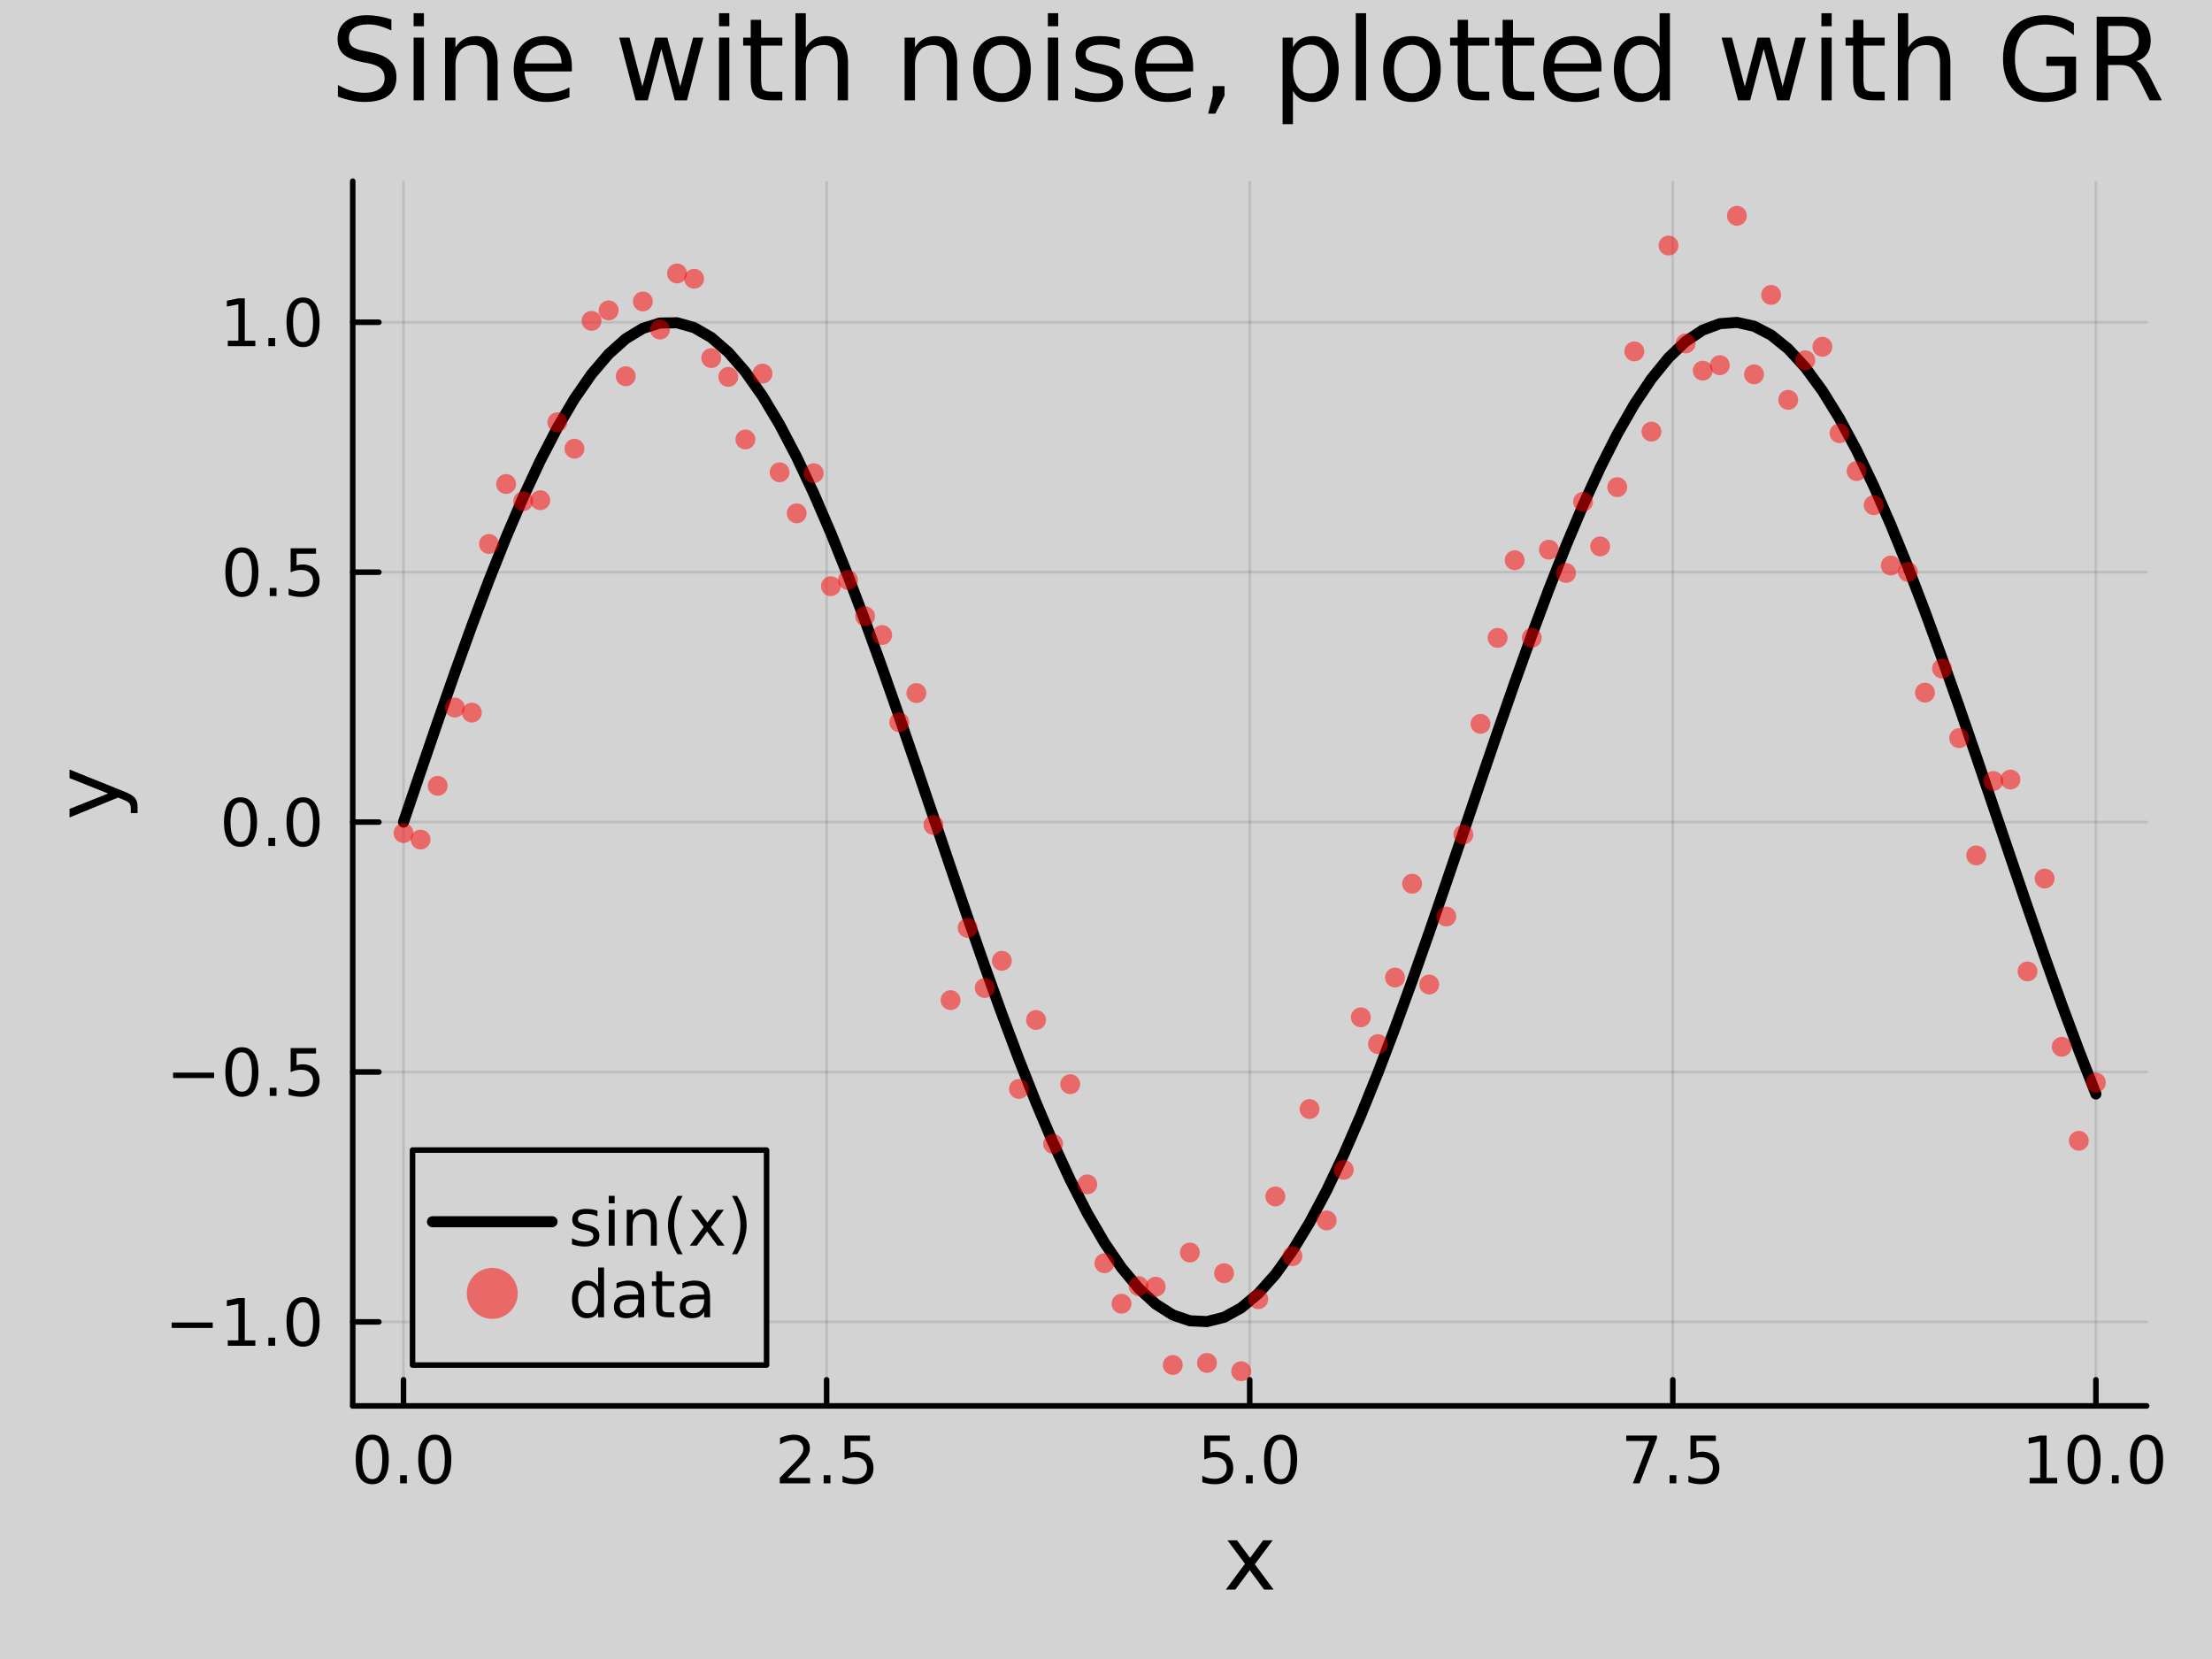
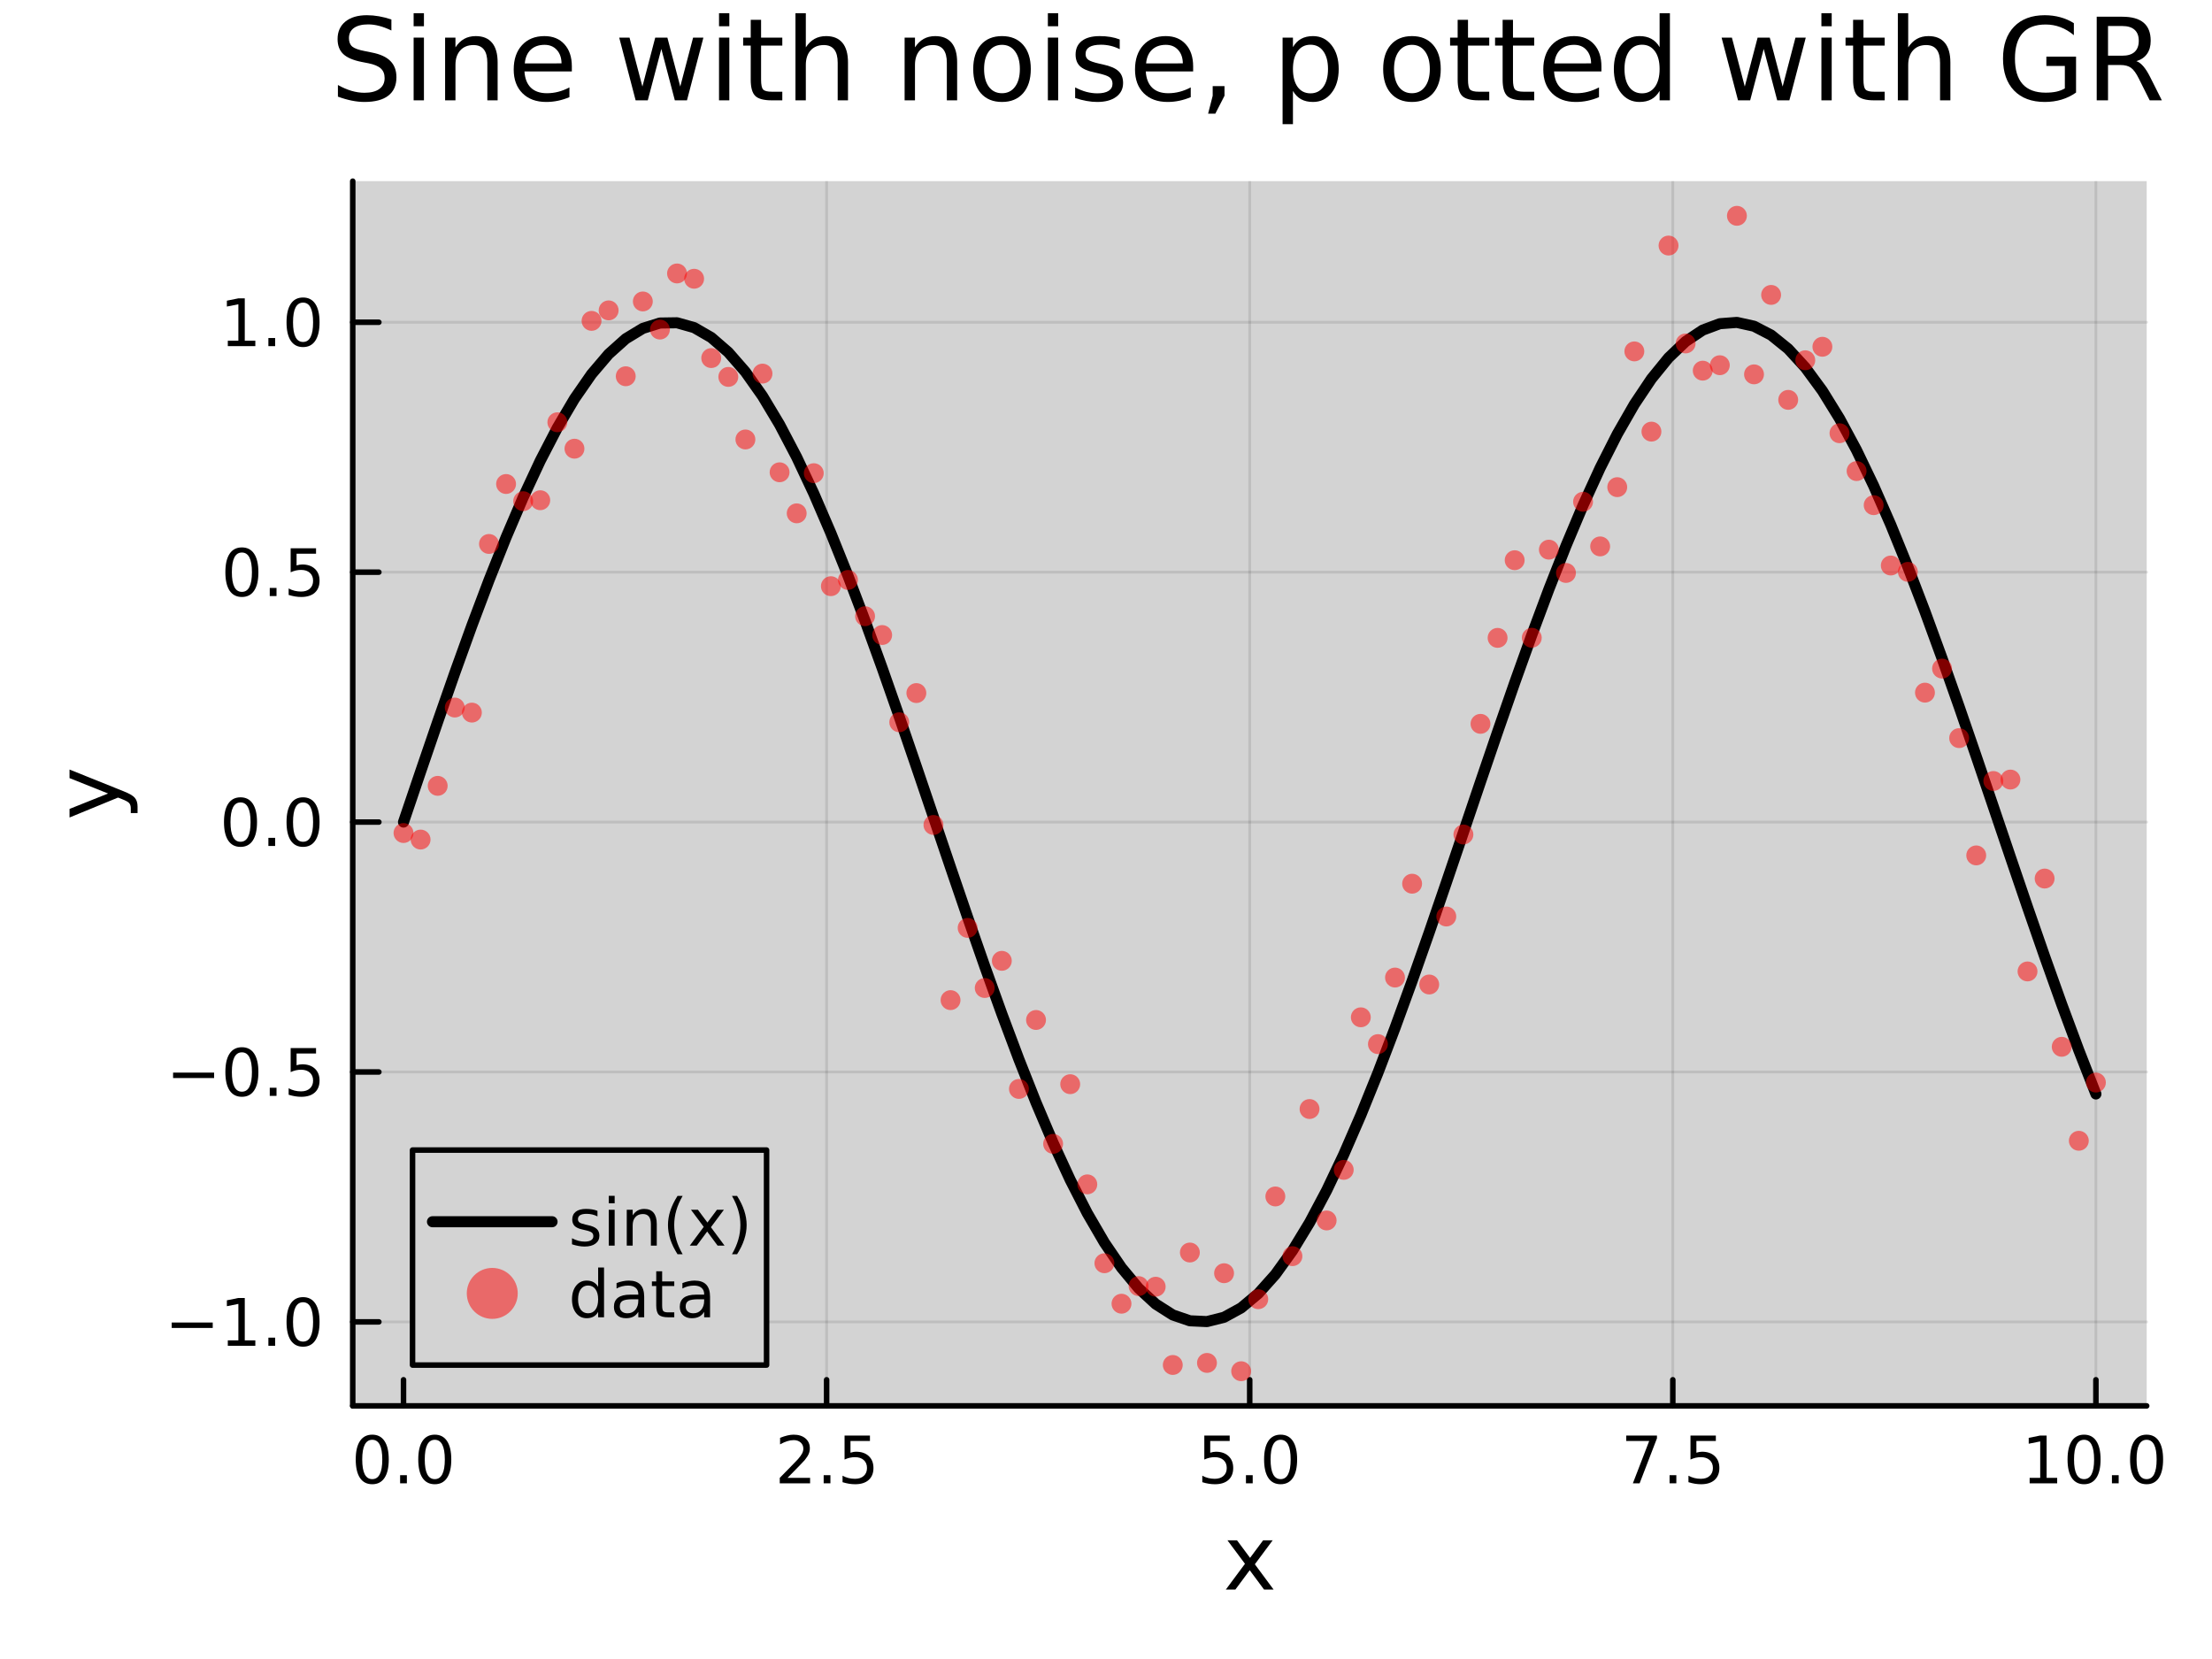
<svg xmlns="http://www.w3.org/2000/svg" width="400" height="300" viewBox="0 0 1600 1200">
  <defs>
    <clipPath id="clip910">
      <rect x="0" y="0" width="1600" height="1200" />
    </clipPath>
  </defs>
-   <path clip-path="url(#clip910)" d="M0 1200 L1600 1200 L1600 0 L0 0  Z" fill="#d3d3d3" fill-rule="evenodd" fill-opacity="1" />
  <defs>
    <clipPath id="clip911">
      <rect x="320" y="0" width="1121" height="1121" />
    </clipPath>
  </defs>
  <path clip-path="url(#clip910)" d="M255.144 1016.92 L1552.76 1016.92 L1552.76 131.032 L255.144 131.032  Z" fill="#d3d3d3" fill-rule="evenodd" fill-opacity="1" />
  <defs>
    <clipPath id="clip912">
      <rect x="255" y="131" width="1299" height="887" />
    </clipPath>
  </defs>
-   <polyline clip-path="url(#clip912)" style="stroke:#000000; stroke-linecap:round; stroke-linejoin:round; stroke-width:2; stroke-opacity:0.1; fill:none" points="291.869,1016.92 291.869,131.032 " />
  <polyline clip-path="url(#clip912)" style="stroke:#000000; stroke-linecap:round; stroke-linejoin:round; stroke-width:2; stroke-opacity:0.1; fill:none" points="597.909,1016.92 597.909,131.032 " />
  <polyline clip-path="url(#clip912)" style="stroke:#000000; stroke-linecap:round; stroke-linejoin:round; stroke-width:2; stroke-opacity:0.1; fill:none" points="903.95,1016.92 903.95,131.032 " />
  <polyline clip-path="url(#clip912)" style="stroke:#000000; stroke-linecap:round; stroke-linejoin:round; stroke-width:2; stroke-opacity:0.1; fill:none" points="1209.99,1016.92 1209.99,131.032 " />
  <polyline clip-path="url(#clip912)" style="stroke:#000000; stroke-linecap:round; stroke-linejoin:round; stroke-width:2; stroke-opacity:0.1; fill:none" points="1516.03,1016.92 1516.03,131.032 " />
  <polyline clip-path="url(#clip912)" style="stroke:#000000; stroke-linecap:round; stroke-linejoin:round; stroke-width:2; stroke-opacity:0.1; fill:none" points="255.144,956.158 1552.76,956.158 " />
  <polyline clip-path="url(#clip912)" style="stroke:#000000; stroke-linecap:round; stroke-linejoin:round; stroke-width:2; stroke-opacity:0.1; fill:none" points="255.144,775.393 1552.76,775.393 " />
  <polyline clip-path="url(#clip912)" style="stroke:#000000; stroke-linecap:round; stroke-linejoin:round; stroke-width:2; stroke-opacity:0.1; fill:none" points="255.144,594.627 1552.76,594.627 " />
  <polyline clip-path="url(#clip912)" style="stroke:#000000; stroke-linecap:round; stroke-linejoin:round; stroke-width:2; stroke-opacity:0.1; fill:none" points="255.144,413.862 1552.76,413.862 " />
  <polyline clip-path="url(#clip912)" style="stroke:#000000; stroke-linecap:round; stroke-linejoin:round; stroke-width:2; stroke-opacity:0.1; fill:none" points="255.144,233.097 1552.76,233.097 " />
  <polyline clip-path="url(#clip910)" style="stroke:#000000; stroke-linecap:round; stroke-linejoin:round; stroke-width:4; stroke-opacity:1; fill:none" points="255.144,1016.92 1552.76,1016.92 " />
  <polyline clip-path="url(#clip910)" style="stroke:#000000; stroke-linecap:round; stroke-linejoin:round; stroke-width:4; stroke-opacity:1; fill:none" points="291.869,1016.92 291.869,998.022 " />
  <polyline clip-path="url(#clip910)" style="stroke:#000000; stroke-linecap:round; stroke-linejoin:round; stroke-width:4; stroke-opacity:1; fill:none" points="597.909,1016.92 597.909,998.022 " />
  <polyline clip-path="url(#clip910)" style="stroke:#000000; stroke-linecap:round; stroke-linejoin:round; stroke-width:4; stroke-opacity:1; fill:none" points="903.95,1016.92 903.95,998.022 " />
  <polyline clip-path="url(#clip910)" style="stroke:#000000; stroke-linecap:round; stroke-linejoin:round; stroke-width:4; stroke-opacity:1; fill:none" points="1209.99,1016.92 1209.99,998.022 " />
  <polyline clip-path="url(#clip910)" style="stroke:#000000; stroke-linecap:round; stroke-linejoin:round; stroke-width:4; stroke-opacity:1; fill:none" points="1516.03,1016.92 1516.03,998.022 " />
  <path clip-path="url(#clip910)" d="M269.253 1041.44 Q265.642 1041.44 263.813 1045 Q262.008 1048.54 262.008 1055.67 Q262.008 1062.78 263.813 1066.35 Q265.642 1069.89 269.253 1069.89 Q272.888 1069.89 274.693 1066.35 Q276.522 1062.78 276.522 1055.67 Q276.522 1048.54 274.693 1045 Q272.888 1041.44 269.253 1041.44 M269.253 1037.73 Q275.063 1037.73 278.119 1042.34 Q281.198 1046.92 281.198 1055.67 Q281.198 1064.4 278.119 1069.01 Q275.063 1073.59 269.253 1073.59 Q263.443 1073.59 260.364 1069.01 Q257.309 1064.4 257.309 1055.67 Q257.309 1046.92 260.364 1042.34 Q263.443 1037.73 269.253 1037.73 Z" fill="#000000" fill-rule="nonzero" fill-opacity="1" />
  <path clip-path="url(#clip910)" d="M289.415 1067.04 L294.299 1067.04 L294.299 1072.92 L289.415 1072.92 L289.415 1067.04 Z" fill="#000000" fill-rule="nonzero" fill-opacity="1" />
  <path clip-path="url(#clip910)" d="M314.485 1041.44 Q310.873 1041.44 309.045 1045 Q307.239 1048.54 307.239 1055.67 Q307.239 1062.78 309.045 1066.35 Q310.873 1069.89 314.485 1069.89 Q318.119 1069.89 319.924 1066.35 Q321.753 1062.78 321.753 1055.67 Q321.753 1048.54 319.924 1045 Q318.119 1041.44 314.485 1041.44 M314.485 1037.73 Q320.295 1037.73 323.35 1042.34 Q326.429 1046.92 326.429 1055.67 Q326.429 1064.4 323.35 1069.01 Q320.295 1073.59 314.485 1073.59 Q308.674 1073.59 305.596 1069.01 Q302.54 1064.4 302.54 1055.67 Q302.54 1046.92 305.596 1042.34 Q308.674 1037.73 314.485 1037.73 Z" fill="#000000" fill-rule="nonzero" fill-opacity="1" />
  <path clip-path="url(#clip910)" d="M569.646 1068.98 L585.965 1068.98 L585.965 1072.92 L564.021 1072.92 L564.021 1068.98 Q566.683 1066.23 571.266 1061.6 Q575.873 1056.95 577.053 1055.61 Q579.298 1053.08 580.178 1051.35 Q581.081 1049.59 581.081 1047.9 Q581.081 1045.14 579.136 1043.41 Q577.215 1041.67 574.113 1041.67 Q571.914 1041.67 569.461 1042.43 Q567.03 1043.2 564.252 1044.75 L564.252 1040.03 Q567.076 1038.89 569.53 1038.31 Q571.984 1037.73 574.021 1037.73 Q579.391 1037.73 582.585 1040.42 Q585.78 1043.11 585.78 1047.6 Q585.78 1049.73 584.97 1051.65 Q584.183 1053.54 582.076 1056.14 Q581.497 1056.81 578.396 1060.03 Q575.294 1063.22 569.646 1068.98 Z" fill="#000000" fill-rule="nonzero" fill-opacity="1" />
  <path clip-path="url(#clip910)" d="M595.78 1067.04 L600.664 1067.04 L600.664 1072.92 L595.78 1072.92 L595.78 1067.04 Z" fill="#000000" fill-rule="nonzero" fill-opacity="1" />
  <path clip-path="url(#clip910)" d="M610.895 1038.36 L629.252 1038.36 L629.252 1042.3 L615.178 1042.3 L615.178 1050.77 Q616.196 1050.42 617.215 1050.26 Q618.233 1050.07 619.252 1050.07 Q625.039 1050.07 628.419 1053.24 Q631.798 1056.42 631.798 1061.83 Q631.798 1067.41 628.326 1070.51 Q624.854 1073.59 618.534 1073.59 Q616.358 1073.59 614.09 1073.22 Q611.845 1072.85 609.437 1072.11 L609.437 1067.41 Q611.52 1068.54 613.743 1069.1 Q615.965 1069.66 618.442 1069.66 Q622.446 1069.66 624.784 1067.55 Q627.122 1065.44 627.122 1061.83 Q627.122 1058.22 624.784 1056.11 Q622.446 1054.01 618.442 1054.01 Q616.567 1054.01 614.692 1054.42 Q612.84 1054.84 610.895 1055.72 L610.895 1038.36 Z" fill="#000000" fill-rule="nonzero" fill-opacity="1" />
  <path clip-path="url(#clip910)" d="M871.114 1038.36 L889.471 1038.36 L889.471 1042.3 L875.397 1042.3 L875.397 1050.77 Q876.415 1050.42 877.434 1050.26 Q878.452 1050.07 879.471 1050.07 Q885.258 1050.07 888.638 1053.24 Q892.017 1056.42 892.017 1061.83 Q892.017 1067.41 888.545 1070.51 Q885.073 1073.59 878.753 1073.59 Q876.577 1073.59 874.309 1073.22 Q872.064 1072.85 869.656 1072.11 L869.656 1067.41 Q871.739 1068.54 873.962 1069.1 Q876.184 1069.66 878.661 1069.66 Q882.665 1069.66 885.003 1067.55 Q887.341 1065.44 887.341 1061.83 Q887.341 1058.22 885.003 1056.11 Q882.665 1054.01 878.661 1054.01 Q876.786 1054.01 874.911 1054.42 Q873.059 1054.84 871.114 1055.72 L871.114 1038.36 Z" fill="#000000" fill-rule="nonzero" fill-opacity="1" />
  <path clip-path="url(#clip910)" d="M901.23 1067.04 L906.114 1067.04 L906.114 1072.92 L901.23 1072.92 L901.23 1067.04 Z" fill="#000000" fill-rule="nonzero" fill-opacity="1" />
  <path clip-path="url(#clip910)" d="M926.299 1041.44 Q922.688 1041.44 920.86 1045 Q919.054 1048.54 919.054 1055.67 Q919.054 1062.78 920.86 1066.35 Q922.688 1069.89 926.299 1069.89 Q929.934 1069.89 931.739 1066.35 Q933.568 1062.78 933.568 1055.67 Q933.568 1048.54 931.739 1045 Q929.934 1041.44 926.299 1041.44 M926.299 1037.73 Q932.11 1037.73 935.165 1042.34 Q938.244 1046.92 938.244 1055.67 Q938.244 1064.4 935.165 1069.01 Q932.11 1073.59 926.299 1073.59 Q920.489 1073.59 917.411 1069.01 Q914.355 1064.4 914.355 1055.67 Q914.355 1046.92 917.411 1042.34 Q920.489 1037.73 926.299 1037.73 Z" fill="#000000" fill-rule="nonzero" fill-opacity="1" />
  <path clip-path="url(#clip910)" d="M1176.31 1038.36 L1198.53 1038.36 L1198.53 1040.35 L1185.99 1072.92 L1181.1 1072.92 L1192.91 1042.3 L1176.31 1042.3 L1176.31 1038.36 Z" fill="#000000" fill-rule="nonzero" fill-opacity="1" />
  <path clip-path="url(#clip910)" d="M1207.65 1067.04 L1212.54 1067.04 L1212.54 1072.92 L1207.65 1072.92 L1207.65 1067.04 Z" fill="#000000" fill-rule="nonzero" fill-opacity="1" />
  <path clip-path="url(#clip910)" d="M1222.77 1038.36 L1241.12 1038.36 L1241.12 1042.3 L1227.05 1042.3 L1227.05 1050.77 Q1228.07 1050.42 1229.09 1050.26 Q1230.11 1050.07 1231.12 1050.07 Q1236.91 1050.07 1240.29 1053.24 Q1243.67 1056.42 1243.67 1061.83 Q1243.67 1067.41 1240.2 1070.51 Q1236.73 1073.59 1230.41 1073.59 Q1228.23 1073.59 1225.96 1073.22 Q1223.72 1072.85 1221.31 1072.11 L1221.31 1067.41 Q1223.39 1068.54 1225.62 1069.1 Q1227.84 1069.66 1230.31 1069.66 Q1234.32 1069.66 1236.66 1067.55 Q1238.99 1065.44 1238.99 1061.83 Q1238.99 1058.22 1236.66 1056.11 Q1234.32 1054.01 1230.31 1054.01 Q1228.44 1054.01 1226.56 1054.42 Q1224.71 1054.84 1222.77 1055.72 L1222.77 1038.36 Z" fill="#000000" fill-rule="nonzero" fill-opacity="1" />
  <path clip-path="url(#clip910)" d="M1468.1 1068.98 L1475.74 1068.98 L1475.74 1042.62 L1467.43 1044.29 L1467.43 1040.03 L1475.7 1038.36 L1480.37 1038.36 L1480.37 1068.98 L1488.01 1068.98 L1488.01 1072.92 L1468.1 1072.92 L1468.1 1068.98 Z" fill="#000000" fill-rule="nonzero" fill-opacity="1" />
  <path clip-path="url(#clip910)" d="M1507.45 1041.44 Q1503.84 1041.44 1502.01 1045 Q1500.21 1048.54 1500.21 1055.67 Q1500.21 1062.78 1502.01 1066.35 Q1503.84 1069.89 1507.45 1069.89 Q1511.09 1069.89 1512.89 1066.35 Q1514.72 1062.78 1514.72 1055.67 Q1514.72 1048.54 1512.89 1045 Q1511.09 1041.44 1507.45 1041.44 M1507.45 1037.73 Q1513.26 1037.73 1516.32 1042.34 Q1519.4 1046.92 1519.4 1055.67 Q1519.4 1064.4 1516.32 1069.01 Q1513.26 1073.59 1507.45 1073.59 Q1501.64 1073.59 1498.57 1069.01 Q1495.51 1064.4 1495.51 1055.67 Q1495.51 1046.92 1498.57 1042.34 Q1501.64 1037.73 1507.45 1037.73 Z" fill="#000000" fill-rule="nonzero" fill-opacity="1" />
  <path clip-path="url(#clip910)" d="M1527.62 1067.04 L1532.5 1067.04 L1532.5 1072.92 L1527.62 1072.92 L1527.62 1067.04 Z" fill="#000000" fill-rule="nonzero" fill-opacity="1" />
  <path clip-path="url(#clip910)" d="M1552.69 1041.44 Q1549.07 1041.44 1547.25 1045 Q1545.44 1048.54 1545.44 1055.67 Q1545.44 1062.78 1547.25 1066.35 Q1549.07 1069.89 1552.69 1069.89 Q1556.32 1069.89 1558.13 1066.35 Q1559.95 1062.78 1559.95 1055.67 Q1559.95 1048.54 1558.13 1045 Q1556.32 1041.44 1552.69 1041.44 M1552.69 1037.73 Q1558.5 1037.73 1561.55 1042.34 Q1564.63 1046.92 1564.63 1055.67 Q1564.63 1064.4 1561.55 1069.01 Q1558.5 1073.59 1552.69 1073.59 Q1546.88 1073.59 1543.8 1069.01 Q1540.74 1064.4 1540.74 1055.67 Q1540.74 1046.92 1543.8 1042.34 Q1546.88 1037.73 1552.69 1037.73 Z" fill="#000000" fill-rule="nonzero" fill-opacity="1" />
  <path clip-path="url(#clip910)" d="M920.564 1114.14 L907.674 1131.48 L921.233 1149.78 L914.326 1149.78 L903.95 1135.78 L893.574 1149.78 L886.667 1149.78 L900.512 1131.13 L887.845 1114.14 L894.752 1114.14 L904.205 1126.84 L913.658 1114.14 L920.564 1114.14 Z" fill="#000000" fill-rule="nonzero" fill-opacity="1" />
  <polyline clip-path="url(#clip910)" style="stroke:#000000; stroke-linecap:round; stroke-linejoin:round; stroke-width:4; stroke-opacity:1; fill:none" points="255.144,1016.92 255.144,131.032 " />
  <polyline clip-path="url(#clip910)" style="stroke:#000000; stroke-linecap:round; stroke-linejoin:round; stroke-width:4; stroke-opacity:1; fill:none" points="255.144,956.158 274.042,956.158 " />
  <polyline clip-path="url(#clip910)" style="stroke:#000000; stroke-linecap:round; stroke-linejoin:round; stroke-width:4; stroke-opacity:1; fill:none" points="255.144,775.393 274.042,775.393 " />
  <polyline clip-path="url(#clip910)" style="stroke:#000000; stroke-linecap:round; stroke-linejoin:round; stroke-width:4; stroke-opacity:1; fill:none" points="255.144,594.627 274.042,594.627 " />
  <polyline clip-path="url(#clip910)" style="stroke:#000000; stroke-linecap:round; stroke-linejoin:round; stroke-width:4; stroke-opacity:1; fill:none" points="255.144,413.862 274.042,413.862 " />
  <polyline clip-path="url(#clip910)" style="stroke:#000000; stroke-linecap:round; stroke-linejoin:round; stroke-width:4; stroke-opacity:1; fill:none" points="255.144,233.097 274.042,233.097 " />
  <path clip-path="url(#clip910)" d="M124.2 956.609 L153.876 956.609 L153.876 960.544 L124.2 960.544 L124.2 956.609 Z" fill="#000000" fill-rule="nonzero" fill-opacity="1" />
  <path clip-path="url(#clip910)" d="M164.779 969.503 L172.417 969.503 L172.417 943.137 L164.107 944.804 L164.107 940.544 L172.371 938.878 L177.047 938.878 L177.047 969.503 L184.686 969.503 L184.686 973.438 L164.779 973.438 L164.779 969.503 Z" fill="#000000" fill-rule="nonzero" fill-opacity="1" />
  <path clip-path="url(#clip910)" d="M194.13 967.558 L199.015 967.558 L199.015 973.438 L194.13 973.438 L194.13 967.558 Z" fill="#000000" fill-rule="nonzero" fill-opacity="1" />
  <path clip-path="url(#clip910)" d="M219.2 941.956 Q215.589 941.956 213.76 945.521 Q211.954 949.063 211.954 956.192 Q211.954 963.299 213.76 966.864 Q215.589 970.405 219.2 970.405 Q222.834 970.405 224.639 966.864 Q226.468 963.299 226.468 956.192 Q226.468 949.063 224.639 945.521 Q222.834 941.956 219.2 941.956 M219.2 938.253 Q225.01 938.253 228.065 942.859 Q231.144 947.442 231.144 956.192 Q231.144 964.919 228.065 969.526 Q225.01 974.109 219.2 974.109 Q213.389 974.109 210.311 969.526 Q207.255 964.919 207.255 956.192 Q207.255 947.442 210.311 942.859 Q213.389 938.253 219.2 938.253 Z" fill="#000000" fill-rule="nonzero" fill-opacity="1" />
  <path clip-path="url(#clip910)" d="M125.196 775.844 L154.871 775.844 L154.871 779.779 L125.196 779.779 L125.196 775.844 Z" fill="#000000" fill-rule="nonzero" fill-opacity="1" />
  <path clip-path="url(#clip910)" d="M174.964 761.191 Q171.353 761.191 169.524 764.756 Q167.718 768.298 167.718 775.427 Q167.718 782.534 169.524 786.099 Q171.353 789.64 174.964 789.64 Q178.598 789.64 180.404 786.099 Q182.232 782.534 182.232 775.427 Q182.232 768.298 180.404 764.756 Q178.598 761.191 174.964 761.191 M174.964 757.488 Q180.774 757.488 183.829 762.094 Q186.908 766.677 186.908 775.427 Q186.908 784.154 183.829 788.761 Q180.774 793.344 174.964 793.344 Q169.154 793.344 166.075 788.761 Q163.019 784.154 163.019 775.427 Q163.019 766.677 166.075 762.094 Q169.154 757.488 174.964 757.488 Z" fill="#000000" fill-rule="nonzero" fill-opacity="1" />
  <path clip-path="url(#clip910)" d="M195.126 786.793 L200.01 786.793 L200.01 792.673 L195.126 792.673 L195.126 786.793 Z" fill="#000000" fill-rule="nonzero" fill-opacity="1" />
  <path clip-path="url(#clip910)" d="M210.241 758.113 L228.598 758.113 L228.598 762.048 L214.524 762.048 L214.524 770.52 Q215.542 770.173 216.561 770.011 Q217.579 769.825 218.598 769.825 Q224.385 769.825 227.764 772.997 Q231.144 776.168 231.144 781.585 Q231.144 787.163 227.672 790.265 Q224.2 793.344 217.88 793.344 Q215.704 793.344 213.436 792.974 Q211.19 792.603 208.783 791.862 L208.783 787.163 Q210.866 788.298 213.089 788.853 Q215.311 789.409 217.788 789.409 Q221.792 789.409 224.13 787.302 Q226.468 785.196 226.468 781.585 Q226.468 777.974 224.13 775.867 Q221.792 773.761 217.788 773.761 Q215.913 773.761 214.038 774.177 Q212.186 774.594 210.241 775.474 L210.241 758.113 Z" fill="#000000" fill-rule="nonzero" fill-opacity="1" />
  <path clip-path="url(#clip910)" d="M173.968 580.426 Q170.357 580.426 168.529 583.991 Q166.723 587.533 166.723 594.662 Q166.723 601.769 168.529 605.333 Q170.357 608.875 173.968 608.875 Q177.603 608.875 179.408 605.333 Q181.237 601.769 181.237 594.662 Q181.237 587.533 179.408 583.991 Q177.603 580.426 173.968 580.426 M173.968 576.722 Q179.779 576.722 182.834 581.329 Q185.913 585.912 185.913 594.662 Q185.913 603.389 182.834 607.995 Q179.779 612.579 173.968 612.579 Q168.158 612.579 165.08 607.995 Q162.024 603.389 162.024 594.662 Q162.024 585.912 165.08 581.329 Q168.158 576.722 173.968 576.722 Z" fill="#000000" fill-rule="nonzero" fill-opacity="1" />
  <path clip-path="url(#clip910)" d="M194.13 606.028 L199.015 606.028 L199.015 611.907 L194.13 611.907 L194.13 606.028 Z" fill="#000000" fill-rule="nonzero" fill-opacity="1" />
  <path clip-path="url(#clip910)" d="M219.2 580.426 Q215.589 580.426 213.76 583.991 Q211.954 587.533 211.954 594.662 Q211.954 601.769 213.76 605.333 Q215.589 608.875 219.2 608.875 Q222.834 608.875 224.639 605.333 Q226.468 601.769 226.468 594.662 Q226.468 587.533 224.639 583.991 Q222.834 580.426 219.2 580.426 M219.2 576.722 Q225.01 576.722 228.065 581.329 Q231.144 585.912 231.144 594.662 Q231.144 603.389 228.065 607.995 Q225.01 612.579 219.2 612.579 Q213.389 612.579 210.311 607.995 Q207.255 603.389 207.255 594.662 Q207.255 585.912 210.311 581.329 Q213.389 576.722 219.2 576.722 Z" fill="#000000" fill-rule="nonzero" fill-opacity="1" />
  <path clip-path="url(#clip910)" d="M174.964 399.661 Q171.353 399.661 169.524 403.226 Q167.718 406.768 167.718 413.897 Q167.718 421.004 169.524 424.568 Q171.353 428.11 174.964 428.11 Q178.598 428.11 180.404 424.568 Q182.232 421.004 182.232 413.897 Q182.232 406.768 180.404 403.226 Q178.598 399.661 174.964 399.661 M174.964 395.957 Q180.774 395.957 183.829 400.564 Q186.908 405.147 186.908 413.897 Q186.908 422.624 183.829 427.23 Q180.774 431.814 174.964 431.814 Q169.154 431.814 166.075 427.23 Q163.019 422.624 163.019 413.897 Q163.019 405.147 166.075 400.564 Q169.154 395.957 174.964 395.957 Z" fill="#000000" fill-rule="nonzero" fill-opacity="1" />
  <path clip-path="url(#clip910)" d="M195.126 425.263 L200.01 425.263 L200.01 431.142 L195.126 431.142 L195.126 425.263 Z" fill="#000000" fill-rule="nonzero" fill-opacity="1" />
  <path clip-path="url(#clip910)" d="M210.241 396.582 L228.598 396.582 L228.598 400.518 L214.524 400.518 L214.524 408.99 Q215.542 408.642 216.561 408.48 Q217.579 408.295 218.598 408.295 Q224.385 408.295 227.764 411.467 Q231.144 414.638 231.144 420.054 Q231.144 425.633 227.672 428.735 Q224.2 431.814 217.88 431.814 Q215.704 431.814 213.436 431.443 Q211.19 431.073 208.783 430.332 L208.783 425.633 Q210.866 426.767 213.089 427.323 Q215.311 427.879 217.788 427.879 Q221.792 427.879 224.13 425.772 Q226.468 423.666 226.468 420.054 Q226.468 416.443 224.13 414.337 Q221.792 412.23 217.788 412.23 Q215.913 412.23 214.038 412.647 Q212.186 413.064 210.241 413.943 L210.241 396.582 Z" fill="#000000" fill-rule="nonzero" fill-opacity="1" />
  <path clip-path="url(#clip910)" d="M164.779 246.442 L172.417 246.442 L172.417 220.077 L164.107 221.743 L164.107 217.484 L172.371 215.817 L177.047 215.817 L177.047 246.442 L184.686 246.442 L184.686 250.377 L164.779 250.377 L164.779 246.442 Z" fill="#000000" fill-rule="nonzero" fill-opacity="1" />
  <path clip-path="url(#clip910)" d="M194.13 244.498 L199.015 244.498 L199.015 250.377 L194.13 250.377 L194.13 244.498 Z" fill="#000000" fill-rule="nonzero" fill-opacity="1" />
  <path clip-path="url(#clip910)" d="M219.2 218.896 Q215.589 218.896 213.76 222.461 Q211.954 226.002 211.954 233.132 Q211.954 240.238 213.76 243.803 Q215.589 247.345 219.2 247.345 Q222.834 247.345 224.639 243.803 Q226.468 240.238 226.468 233.132 Q226.468 226.002 224.639 222.461 Q222.834 218.896 219.2 218.896 M219.2 215.192 Q225.01 215.192 228.065 219.799 Q231.144 224.382 231.144 233.132 Q231.144 241.859 228.065 246.465 Q225.01 251.049 219.2 251.049 Q213.389 251.049 210.311 246.465 Q207.255 241.859 207.255 233.132 Q207.255 224.382 210.311 219.799 Q213.389 215.192 219.2 215.192 Z" fill="#000000" fill-rule="nonzero" fill-opacity="1" />
  <path clip-path="url(#clip910)" d="M89.254 572.289 Q95.62 574.772 97.562 577.127 Q99.503 579.482 99.503 583.429 L99.503 588.108 L94.602 588.108 L94.602 584.67 Q94.602 582.251 93.456 580.915 Q92.31 579.578 88.045 577.955 L85.371 576.904 L50.296 591.323 L50.296 585.116 L78.178 573.976 L50.296 562.836 L50.296 556.629 L89.254 572.289 Z" fill="#000000" fill-rule="nonzero" fill-opacity="1" />
  <path clip-path="url(#clip910)" d="M283.108 14.081 L283.108 22.061 Q278.45 19.833 274.318 18.739 Q270.186 17.646 266.338 17.646 Q259.654 17.646 256.008 20.238 Q252.403 22.831 252.403 27.611 Q252.403 31.621 254.793 33.687 Q257.223 35.713 263.948 36.969 L268.89 37.981 Q278.045 39.723 282.379 44.139 Q286.754 48.514 286.754 55.886 Q286.754 64.677 280.84 69.214 Q274.966 73.751 263.583 73.751 Q259.289 73.751 254.428 72.778 Q249.607 71.806 244.422 69.902 L244.422 61.477 Q249.405 64.272 254.185 65.689 Q258.965 67.107 263.583 67.107 Q270.591 67.107 274.399 64.353 Q278.207 61.598 278.207 56.494 Q278.207 52.038 275.452 49.526 Q272.738 47.015 266.5 45.759 L261.517 44.787 Q252.362 42.964 248.271 39.075 Q244.179 35.186 244.179 28.259 Q244.179 20.238 249.81 15.62 Q255.481 11.002 265.406 11.002 Q269.659 11.002 274.075 11.772 Q278.49 12.542 283.108 14.081 Z" fill="#000000" fill-rule="nonzero" fill-opacity="1" />
  <path clip-path="url(#clip910)" d="M299.19 27.206 L306.644 27.206 L306.644 72.576 L299.19 72.576 L299.19 27.206 M299.19 9.544 L306.644 9.544 L306.644 18.983 L299.19 18.983 L299.19 9.544 Z" fill="#000000" fill-rule="nonzero" fill-opacity="1" />
  <path clip-path="url(#clip910)" d="M359.954 45.192 L359.954 72.576 L352.5 72.576 L352.5 45.435 Q352.5 38.994 349.989 35.794 Q347.477 32.594 342.454 32.594 Q336.418 32.594 332.935 36.442 Q329.451 40.29 329.451 46.934 L329.451 72.576 L321.957 72.576 L321.957 27.206 L329.451 27.206 L329.451 34.254 Q332.124 30.163 335.73 28.138 Q339.375 26.112 344.115 26.112 Q351.933 26.112 355.944 30.973 Q359.954 35.794 359.954 45.192 Z" fill="#000000" fill-rule="nonzero" fill-opacity="1" />
  <path clip-path="url(#clip910)" d="M413.629 48.028 L413.629 51.673 L379.358 51.673 Q379.844 59.37 383.976 63.421 Q388.148 67.431 395.561 67.431 Q399.855 67.431 403.866 66.378 Q407.917 65.325 411.887 63.218 L411.887 70.267 Q407.876 71.968 403.663 72.86 Q399.45 73.751 395.116 73.751 Q384.259 73.751 377.9 67.431 Q371.58 61.112 371.58 50.337 Q371.58 39.197 377.575 32.675 Q383.611 26.112 393.82 26.112 Q402.975 26.112 408.281 32.026 Q413.629 37.9 413.629 48.028 M406.175 45.84 Q406.094 39.723 402.732 36.077 Q399.41 32.431 393.901 32.431 Q387.662 32.431 383.895 35.956 Q380.168 39.48 379.601 45.88 L406.175 45.84 Z" fill="#000000" fill-rule="nonzero" fill-opacity="1" />
  <path clip-path="url(#clip910)" d="M447.899 27.206 L455.353 27.206 L464.67 62.611 L473.946 27.206 L482.737 27.206 L492.054 62.611 L501.331 27.206 L508.784 27.206 L496.915 72.576 L488.125 72.576 L478.362 35.389 L468.559 72.576 L459.768 72.576 L447.899 27.206 Z" fill="#000000" fill-rule="nonzero" fill-opacity="1" />
  <path clip-path="url(#clip910)" d="M520.086 27.206 L527.54 27.206 L527.54 72.576 L520.086 72.576 L520.086 27.206 M520.086 9.544 L527.54 9.544 L527.54 18.983 L520.086 18.983 L520.086 9.544 Z" fill="#000000" fill-rule="nonzero" fill-opacity="1" />
  <path clip-path="url(#clip910)" d="M550.509 14.324 L550.509 27.206 L565.862 27.206 L565.862 32.999 L550.509 32.999 L550.509 57.628 Q550.509 63.178 552.007 64.758 Q553.547 66.338 558.205 66.338 L565.862 66.338 L565.862 72.576 L558.205 72.576 Q549.577 72.576 546.296 69.376 Q543.014 66.135 543.014 57.628 L543.014 32.999 L537.546 32.999 L537.546 27.206 L543.014 27.206 L543.014 14.324 L550.509 14.324 Z" fill="#000000" fill-rule="nonzero" fill-opacity="1" />
  <path clip-path="url(#clip910)" d="M613.379 45.192 L613.379 72.576 L605.925 72.576 L605.925 45.435 Q605.925 38.994 603.413 35.794 Q600.902 32.594 595.879 32.594 Q589.843 32.594 586.359 36.442 Q582.875 40.29 582.875 46.934 L582.875 72.576 L575.381 72.576 L575.381 9.544 L582.875 9.544 L582.875 34.254 Q585.549 30.163 589.154 28.138 Q592.8 26.112 597.54 26.112 Q605.358 26.112 609.368 30.973 Q613.379 35.794 613.379 45.192 Z" fill="#000000" fill-rule="nonzero" fill-opacity="1" />
  <path clip-path="url(#clip910)" d="M692.331 45.192 L692.331 72.576 L684.877 72.576 L684.877 45.435 Q684.877 38.994 682.366 35.794 Q679.854 32.594 674.831 32.594 Q668.795 32.594 665.311 36.442 Q661.827 40.29 661.827 46.934 L661.827 72.576 L654.333 72.576 L654.333 27.206 L661.827 27.206 L661.827 34.254 Q664.501 30.163 668.106 28.138 Q671.752 26.112 676.492 26.112 Q684.31 26.112 688.32 30.973 Q692.331 35.794 692.331 45.192 Z" fill="#000000" fill-rule="nonzero" fill-opacity="1" />
  <path clip-path="url(#clip910)" d="M724.778 32.431 Q718.783 32.431 715.299 37.131 Q711.816 41.789 711.816 49.931 Q711.816 58.074 715.259 62.773 Q718.743 67.431 724.778 67.431 Q730.733 67.431 734.217 62.732 Q737.701 58.033 737.701 49.931 Q737.701 41.87 734.217 37.171 Q730.733 32.431 724.778 32.431 M724.778 26.112 Q734.501 26.112 740.05 32.431 Q745.6 38.751 745.6 49.931 Q745.6 61.071 740.05 67.431 Q734.501 73.751 724.778 73.751 Q715.016 73.751 709.466 67.431 Q703.957 61.071 703.957 49.931 Q703.957 38.751 709.466 32.431 Q715.016 26.112 724.778 26.112 Z" fill="#000000" fill-rule="nonzero" fill-opacity="1" />
  <path clip-path="url(#clip910)" d="M757.955 27.206 L765.409 27.206 L765.409 72.576 L757.955 72.576 L757.955 27.206 M757.955 9.544 L765.409 9.544 L765.409 18.983 L757.955 18.983 L757.955 9.544 Z" fill="#000000" fill-rule="nonzero" fill-opacity="1" />
  <path clip-path="url(#clip910)" d="M809.928 28.543 L809.928 35.591 Q806.769 33.971 803.366 33.161 Q799.963 32.35 796.317 32.35 Q790.768 32.35 787.973 34.052 Q785.218 35.753 785.218 39.156 Q785.218 41.749 787.203 43.248 Q789.188 44.706 795.183 46.043 L797.735 46.61 Q805.675 48.311 808.997 51.43 Q812.359 54.509 812.359 60.059 Q812.359 66.378 807.336 70.064 Q802.353 73.751 793.603 73.751 Q789.958 73.751 785.988 73.022 Q782.058 72.333 777.683 70.915 L777.683 63.218 Q781.815 65.365 785.826 66.459 Q789.836 67.512 793.765 67.512 Q799.032 67.512 801.867 65.73 Q804.703 63.907 804.703 60.626 Q804.703 57.588 802.637 55.967 Q800.611 54.347 793.684 52.848 L791.092 52.24 Q784.165 50.782 781.086 47.785 Q778.007 44.746 778.007 39.48 Q778.007 33.08 782.544 29.596 Q787.081 26.112 795.426 26.112 Q799.558 26.112 803.204 26.72 Q806.85 27.327 809.928 28.543 Z" fill="#000000" fill-rule="nonzero" fill-opacity="1" />
  <path clip-path="url(#clip910)" d="M863.036 48.028 L863.036 51.673 L828.765 51.673 Q829.251 59.37 833.383 63.421 Q837.556 67.431 844.969 67.431 Q849.263 67.431 853.273 66.378 Q857.324 65.325 861.294 63.218 L861.294 70.267 Q857.284 71.968 853.071 72.86 Q848.858 73.751 844.523 73.751 Q833.667 73.751 827.307 67.431 Q820.987 61.112 820.987 50.337 Q820.987 39.197 826.983 32.675 Q833.019 26.112 843.227 26.112 Q852.382 26.112 857.689 32.026 Q863.036 37.9 863.036 48.028 M855.582 45.84 Q855.501 39.723 852.139 36.077 Q848.817 32.431 843.308 32.431 Q837.07 32.431 833.302 35.956 Q829.575 39.48 829.008 45.88 L855.582 45.84 Z" fill="#000000" fill-rule="nonzero" fill-opacity="1" />
  <path clip-path="url(#clip910)" d="M877.173 62.287 L885.721 62.287 L885.721 69.254 L879.077 82.217 L873.852 82.217 L877.173 69.254 L877.173 62.287 Z" fill="#000000" fill-rule="nonzero" fill-opacity="1" />
  <path clip-path="url(#clip910)" d="M935.223 65.77 L935.223 89.833 L927.729 89.833 L927.729 27.206 L935.223 27.206 L935.223 34.092 Q937.572 30.041 941.137 28.097 Q944.743 26.112 949.725 26.112 Q957.989 26.112 963.134 32.675 Q968.319 39.237 968.319 49.931 Q968.319 60.626 963.134 67.188 Q957.989 73.751 949.725 73.751 Q944.743 73.751 941.137 71.806 Q937.572 69.821 935.223 65.77 M960.582 49.931 Q960.582 41.708 957.179 37.05 Q953.817 32.35 947.902 32.35 Q941.988 32.35 938.585 37.05 Q935.223 41.708 935.223 49.931 Q935.223 58.155 938.585 62.854 Q941.988 67.512 947.902 67.512 Q953.817 67.512 957.179 62.854 Q960.582 58.155 960.582 49.931 Z" fill="#000000" fill-rule="nonzero" fill-opacity="1" />
-   <path clip-path="url(#clip910)" d="M980.674 9.544 L988.128 9.544 L988.128 72.576 L980.674 72.576 L980.674 9.544 Z" fill="#000000" fill-rule="nonzero" fill-opacity="1" />
  <path clip-path="url(#clip910)" d="M1021.3 32.431 Q1015.31 32.431 1011.83 37.131 Q1008.34 41.789 1008.34 49.931 Q1008.34 58.074 1011.79 62.773 Q1015.27 67.431 1021.3 67.431 Q1027.26 67.431 1030.74 62.732 Q1034.23 58.033 1034.23 49.931 Q1034.23 41.87 1030.74 37.171 Q1027.26 32.431 1021.3 32.431 M1021.3 26.112 Q1031.03 26.112 1036.58 32.431 Q1042.13 38.751 1042.13 49.931 Q1042.13 61.071 1036.58 67.431 Q1031.03 73.751 1021.3 73.751 Q1011.54 73.751 1005.99 67.431 Q1000.48 61.071 1000.48 49.931 Q1000.48 38.751 1005.99 32.431 Q1011.54 26.112 1021.3 26.112 Z" fill="#000000" fill-rule="nonzero" fill-opacity="1" />
  <path clip-path="url(#clip910)" d="M1061.85 14.324 L1061.85 27.206 L1077.21 27.206 L1077.21 32.999 L1061.85 32.999 L1061.85 57.628 Q1061.85 63.178 1063.35 64.758 Q1064.89 66.338 1069.55 66.338 L1077.21 66.338 L1077.21 72.576 L1069.55 72.576 Q1060.92 72.576 1057.64 69.376 Q1054.36 66.135 1054.36 57.628 L1054.36 32.999 L1048.89 32.999 L1048.89 27.206 L1054.36 27.206 L1054.36 14.324 L1061.85 14.324 Z" fill="#000000" fill-rule="nonzero" fill-opacity="1" />
  <path clip-path="url(#clip910)" d="M1094.38 14.324 L1094.38 27.206 L1109.74 27.206 L1109.74 32.999 L1094.38 32.999 L1094.38 57.628 Q1094.38 63.178 1095.88 64.758 Q1097.42 66.338 1102.08 66.338 L1109.74 66.338 L1109.74 72.576 L1102.08 72.576 Q1093.45 72.576 1090.17 69.376 Q1086.89 66.135 1086.89 57.628 L1086.89 32.999 L1081.42 32.999 L1081.42 27.206 L1086.89 27.206 L1086.89 14.324 L1094.38 14.324 Z" fill="#000000" fill-rule="nonzero" fill-opacity="1" />
  <path clip-path="url(#clip910)" d="M1158.35 48.028 L1158.35 51.673 L1124.08 51.673 Q1124.56 59.37 1128.69 63.421 Q1132.87 67.431 1140.28 67.431 Q1144.57 67.431 1148.58 66.378 Q1152.63 65.325 1156.6 63.218 L1156.6 70.267 Q1152.59 71.968 1148.38 72.86 Q1144.17 73.751 1139.83 73.751 Q1128.98 73.751 1122.62 67.431 Q1116.3 61.112 1116.3 50.337 Q1116.3 39.197 1122.29 32.675 Q1128.33 26.112 1138.54 26.112 Q1147.69 26.112 1153 32.026 Q1158.35 37.9 1158.35 48.028 M1150.89 45.84 Q1150.81 39.723 1147.45 36.077 Q1144.13 32.431 1138.62 32.431 Q1132.38 32.431 1128.61 35.956 Q1124.89 39.48 1124.32 45.88 L1150.89 45.84 Z" fill="#000000" fill-rule="nonzero" fill-opacity="1" />
  <path clip-path="url(#clip910)" d="M1200.44 34.092 L1200.44 9.544 L1207.89 9.544 L1207.89 72.576 L1200.44 72.576 L1200.44 65.77 Q1198.09 69.821 1194.48 71.806 Q1190.92 73.751 1185.89 73.751 Q1177.67 73.751 1172.48 67.188 Q1167.34 60.626 1167.34 49.931 Q1167.34 39.237 1172.48 32.675 Q1177.67 26.112 1185.89 26.112 Q1190.92 26.112 1194.48 28.097 Q1198.09 30.041 1200.44 34.092 M1175.04 49.931 Q1175.04 58.155 1178.4 62.854 Q1181.8 67.512 1187.72 67.512 Q1193.63 67.512 1197.03 62.854 Q1200.44 58.155 1200.44 49.931 Q1200.44 41.708 1197.03 37.05 Q1193.63 32.35 1187.72 32.35 Q1181.8 32.35 1178.4 37.05 Q1175.04 41.708 1175.04 49.931 Z" fill="#000000" fill-rule="nonzero" fill-opacity="1" />
  <path clip-path="url(#clip910)" d="M1245.28 27.206 L1252.73 27.206 L1262.05 62.611 L1271.33 27.206 L1280.12 27.206 L1289.43 62.611 L1298.71 27.206 L1306.16 27.206 L1294.3 72.576 L1285.5 72.576 L1275.74 35.389 L1265.94 72.576 L1257.15 72.576 L1245.28 27.206 Z" fill="#000000" fill-rule="nonzero" fill-opacity="1" />
  <path clip-path="url(#clip910)" d="M1317.47 27.206 L1324.92 27.206 L1324.92 72.576 L1317.47 72.576 L1317.47 27.206 M1317.47 9.544 L1324.92 9.544 L1324.92 18.983 L1317.47 18.983 L1317.47 9.544 Z" fill="#000000" fill-rule="nonzero" fill-opacity="1" />
  <path clip-path="url(#clip910)" d="M1347.89 14.324 L1347.89 27.206 L1363.24 27.206 L1363.24 32.999 L1347.89 32.999 L1347.89 57.628 Q1347.89 63.178 1349.39 64.758 Q1350.93 66.338 1355.59 66.338 L1363.24 66.338 L1363.24 72.576 L1355.59 72.576 Q1346.96 72.576 1343.68 69.376 Q1340.39 66.135 1340.39 57.628 L1340.39 32.999 L1334.93 32.999 L1334.93 27.206 L1340.39 27.206 L1340.39 14.324 L1347.89 14.324 Z" fill="#000000" fill-rule="nonzero" fill-opacity="1" />
  <path clip-path="url(#clip910)" d="M1410.76 45.192 L1410.76 72.576 L1403.3 72.576 L1403.3 45.435 Q1403.3 38.994 1400.79 35.794 Q1398.28 32.594 1393.26 32.594 Q1387.22 32.594 1383.74 36.442 Q1380.26 40.29 1380.26 46.934 L1380.26 72.576 L1372.76 72.576 L1372.76 9.544 L1380.26 9.544 L1380.26 34.254 Q1382.93 30.163 1386.53 28.138 Q1390.18 26.112 1394.92 26.112 Q1402.74 26.112 1406.75 30.973 Q1410.76 35.794 1410.76 45.192 Z" fill="#000000" fill-rule="nonzero" fill-opacity="1" />
  <path clip-path="url(#clip910)" d="M1493.56 63.948 L1493.56 47.703 L1480.19 47.703 L1480.19 40.979 L1501.66 40.979 L1501.66 66.945 Q1496.92 70.308 1491.21 72.049 Q1485.5 73.751 1479.02 73.751 Q1464.84 73.751 1456.82 65.487 Q1448.84 57.183 1448.84 42.397 Q1448.84 27.57 1456.82 19.307 Q1464.84 11.002 1479.02 11.002 Q1484.93 11.002 1490.24 12.461 Q1495.58 13.919 1500.08 16.755 L1500.08 25.464 Q1495.54 21.616 1490.44 19.671 Q1485.34 17.727 1479.7 17.727 Q1468.61 17.727 1463.02 23.925 Q1457.47 30.122 1457.47 42.397 Q1457.47 54.63 1463.02 60.828 Q1468.61 67.026 1479.7 67.026 Q1484.04 67.026 1487.44 66.297 Q1490.84 65.527 1493.56 63.948 Z" fill="#000000" fill-rule="nonzero" fill-opacity="1" />
  <path clip-path="url(#clip910)" d="M1545.29 44.22 Q1547.92 45.111 1550.39 48.028 Q1552.9 50.944 1555.42 56.048 L1563.72 72.576 L1554.93 72.576 L1547.19 57.061 Q1544.2 50.985 1541.36 49 Q1538.56 47.015 1533.7 47.015 L1524.79 47.015 L1524.79 72.576 L1516.61 72.576 L1516.61 12.096 L1535.08 12.096 Q1545.45 12.096 1550.56 16.43 Q1555.66 20.765 1555.66 29.515 Q1555.66 35.227 1552.99 38.994 Q1550.35 42.761 1545.29 44.22 M1524.79 18.82 L1524.79 40.29 L1535.08 40.29 Q1541 40.29 1543.99 37.576 Q1547.03 34.822 1547.03 29.515 Q1547.03 24.208 1543.99 21.535 Q1541 18.82 1535.08 18.82 L1524.79 18.82 Z" fill="#000000" fill-rule="nonzero" fill-opacity="1" />
  <polyline clip-path="url(#clip912)" style="stroke:#000000; stroke-linecap:round; stroke-linejoin:round; stroke-width:8; stroke-opacity:1; fill:none" points="291.869,594.627 304.234,558.171 316.599,522.087 328.965,486.742 341.33,452.497 353.695,419.7 366.061,388.688 378.426,359.774 390.791,333.255 403.156,309.4 415.522,288.453 427.887,270.627 440.252,256.104 452.617,245.032 464.983,237.524 477.348,233.657 489.713,233.469 502.079,236.963 514.444,244.104 526.809,254.817 539.174,268.995 551.54,286.493 563.905,307.131 576.27,330.701 588.635,356.961 601.001,385.644 613.366,416.457 625.731,449.087 638.097,483.201 650.462,518.45 662.827,554.476 675.192,590.911 687.558,627.384 699.923,663.524 712.288,698.96 724.653,733.334 737.019,766.293 749.384,797.502 761.749,826.643 774.115,853.419 786.48,877.556 798.845,898.81 811.21,916.962 823.576,931.828 835.941,943.257 848.306,951.132 860.672,955.372 873.037,955.935 885.402,952.815 897.767,946.043 910.133,935.688 922.498,921.857 934.863,904.69 947.228,884.362 959.594,861.08 971.959,835.082 984.324,806.632 996.69,776.022 1009.05,743.562 1021.42,709.584 1033.79,674.434 1046.15,638.47 1058.52,602.06 1070.88,565.573 1083.25,529.383 1095.61,493.858 1107.98,459.361 1120.34,426.242 1132.71,394.84 1145.07,365.474 1157.44,338.445 1169.8,314.027 1182.17,292.47 1194.53,273.993 1206.9,258.785 1219.26,247 1231.63,238.759 1244,234.146 1256.36,233.209 1268.73,235.955 1281.09,242.358 1293.46,252.352 1305.82,265.835 1318.19,282.67 1330.55,302.686 1342.92,325.677 1355.28,351.411 1367.65,379.624 1380.01,410.028 1392.38,442.315 1404.74,476.154 1417.11,511.201 1429.47,547.098 1441.84,583.48 1454.2,619.976 1466.57,656.213 1478.94,691.822 1491.3,726.441 1503.67,759.716 1516.03,791.308 " />
  <circle clip-path="url(#clip912)" cx="291.869" cy="602.557" r="7.2" fill="#ff0000" fill-rule="evenodd" fill-opacity="0.5" stroke="none" />
  <circle clip-path="url(#clip912)" cx="304.234" cy="607.276" r="7.2" fill="#ff0000" fill-rule="evenodd" fill-opacity="0.5" stroke="none" />
  <circle clip-path="url(#clip912)" cx="316.599" cy="568.423" r="7.2" fill="#ff0000" fill-rule="evenodd" fill-opacity="0.5" stroke="none" />
  <circle clip-path="url(#clip912)" cx="328.965" cy="511.788" r="7.2" fill="#ff0000" fill-rule="evenodd" fill-opacity="0.5" stroke="none" />
  <circle clip-path="url(#clip912)" cx="341.33" cy="515.447" r="7.2" fill="#ff0000" fill-rule="evenodd" fill-opacity="0.5" stroke="none" />
  <circle clip-path="url(#clip912)" cx="353.695" cy="393.454" r="7.2" fill="#ff0000" fill-rule="evenodd" fill-opacity="0.5" stroke="none" />
  <circle clip-path="url(#clip912)" cx="366.061" cy="350.093" r="7.2" fill="#ff0000" fill-rule="evenodd" fill-opacity="0.5" stroke="none" />
  <circle clip-path="url(#clip912)" cx="378.426" cy="362.536" r="7.2" fill="#ff0000" fill-rule="evenodd" fill-opacity="0.5" stroke="none" />
  <circle clip-path="url(#clip912)" cx="390.791" cy="361.823" r="7.2" fill="#ff0000" fill-rule="evenodd" fill-opacity="0.5" stroke="none" />
  <circle clip-path="url(#clip912)" cx="403.156" cy="305.436" r="7.2" fill="#ff0000" fill-rule="evenodd" fill-opacity="0.5" stroke="none" />
  <circle clip-path="url(#clip912)" cx="415.522" cy="324.554" r="7.2" fill="#ff0000" fill-rule="evenodd" fill-opacity="0.5" stroke="none" />
  <circle clip-path="url(#clip912)" cx="427.887" cy="232.101" r="7.2" fill="#ff0000" fill-rule="evenodd" fill-opacity="0.5" stroke="none" />
  <circle clip-path="url(#clip912)" cx="440.252" cy="224.504" r="7.2" fill="#ff0000" fill-rule="evenodd" fill-opacity="0.5" stroke="none" />
  <circle clip-path="url(#clip912)" cx="452.617" cy="272.163" r="7.2" fill="#ff0000" fill-rule="evenodd" fill-opacity="0.5" stroke="none" />
  <circle clip-path="url(#clip912)" cx="464.983" cy="218.045" r="7.2" fill="#ff0000" fill-rule="evenodd" fill-opacity="0.5" stroke="none" />
  <circle clip-path="url(#clip912)" cx="477.348" cy="238.384" r="7.2" fill="#ff0000" fill-rule="evenodd" fill-opacity="0.5" stroke="none" />
  <circle clip-path="url(#clip912)" cx="489.713" cy="197.801" r="7.2" fill="#ff0000" fill-rule="evenodd" fill-opacity="0.5" stroke="none" />
  <circle clip-path="url(#clip912)" cx="502.079" cy="201.627" r="7.2" fill="#ff0000" fill-rule="evenodd" fill-opacity="0.5" stroke="none" />
  <circle clip-path="url(#clip912)" cx="514.444" cy="259.002" r="7.2" fill="#ff0000" fill-rule="evenodd" fill-opacity="0.5" stroke="none" />
  <circle clip-path="url(#clip912)" cx="526.809" cy="272.626" r="7.2" fill="#ff0000" fill-rule="evenodd" fill-opacity="0.5" stroke="none" />
  <circle clip-path="url(#clip912)" cx="539.174" cy="317.877" r="7.2" fill="#ff0000" fill-rule="evenodd" fill-opacity="0.5" stroke="none" />
  <circle clip-path="url(#clip912)" cx="551.54" cy="270.234" r="7.2" fill="#ff0000" fill-rule="evenodd" fill-opacity="0.5" stroke="none" />
  <circle clip-path="url(#clip912)" cx="563.905" cy="341.62" r="7.2" fill="#ff0000" fill-rule="evenodd" fill-opacity="0.5" stroke="none" />
  <circle clip-path="url(#clip912)" cx="576.27" cy="371.313" r="7.2" fill="#ff0000" fill-rule="evenodd" fill-opacity="0.5" stroke="none" />
  <circle clip-path="url(#clip912)" cx="588.635" cy="342.271" r="7.2" fill="#ff0000" fill-rule="evenodd" fill-opacity="0.5" stroke="none" />
  <circle clip-path="url(#clip912)" cx="601.001" cy="424.008" r="7.2" fill="#ff0000" fill-rule="evenodd" fill-opacity="0.5" stroke="none" />
  <circle clip-path="url(#clip912)" cx="613.366" cy="419.491" r="7.2" fill="#ff0000" fill-rule="evenodd" fill-opacity="0.5" stroke="none" />
  <circle clip-path="url(#clip912)" cx="625.731" cy="445.723" r="7.2" fill="#ff0000" fill-rule="evenodd" fill-opacity="0.5" stroke="none" />
  <circle clip-path="url(#clip912)" cx="638.097" cy="459.335" r="7.2" fill="#ff0000" fill-rule="evenodd" fill-opacity="0.5" stroke="none" />
  <circle clip-path="url(#clip912)" cx="650.462" cy="522.427" r="7.2" fill="#ff0000" fill-rule="evenodd" fill-opacity="0.5" stroke="none" />
  <circle clip-path="url(#clip912)" cx="662.827" cy="501.31" r="7.2" fill="#ff0000" fill-rule="evenodd" fill-opacity="0.5" stroke="none" />
  <circle clip-path="url(#clip912)" cx="675.192" cy="596.719" r="7.2" fill="#ff0000" fill-rule="evenodd" fill-opacity="0.5" stroke="none" />
  <circle clip-path="url(#clip912)" cx="687.558" cy="723.412" r="7.2" fill="#ff0000" fill-rule="evenodd" fill-opacity="0.5" stroke="none" />
  <circle clip-path="url(#clip912)" cx="699.923" cy="671.179" r="7.2" fill="#ff0000" fill-rule="evenodd" fill-opacity="0.5" stroke="none" />
  <circle clip-path="url(#clip912)" cx="712.288" cy="714.648" r="7.2" fill="#ff0000" fill-rule="evenodd" fill-opacity="0.5" stroke="none" />
  <circle clip-path="url(#clip912)" cx="724.653" cy="694.994" r="7.2" fill="#ff0000" fill-rule="evenodd" fill-opacity="0.5" stroke="none" />
  <circle clip-path="url(#clip912)" cx="737.019" cy="787.657" r="7.2" fill="#ff0000" fill-rule="evenodd" fill-opacity="0.5" stroke="none" />
  <circle clip-path="url(#clip912)" cx="749.384" cy="737.778" r="7.2" fill="#ff0000" fill-rule="evenodd" fill-opacity="0.5" stroke="none" />
  <circle clip-path="url(#clip912)" cx="761.749" cy="827.387" r="7.2" fill="#ff0000" fill-rule="evenodd" fill-opacity="0.5" stroke="none" />
  <circle clip-path="url(#clip912)" cx="774.115" cy="784.21" r="7.2" fill="#ff0000" fill-rule="evenodd" fill-opacity="0.5" stroke="none" />
  <circle clip-path="url(#clip912)" cx="786.48" cy="856.683" r="7.2" fill="#ff0000" fill-rule="evenodd" fill-opacity="0.5" stroke="none" />
  <circle clip-path="url(#clip912)" cx="798.845" cy="913.74" r="7.2" fill="#ff0000" fill-rule="evenodd" fill-opacity="0.5" stroke="none" />
  <circle clip-path="url(#clip912)" cx="811.21" cy="943.009" r="7.2" fill="#ff0000" fill-rule="evenodd" fill-opacity="0.5" stroke="none" />
  <circle clip-path="url(#clip912)" cx="823.576" cy="930.27" r="7.2" fill="#ff0000" fill-rule="evenodd" fill-opacity="0.5" stroke="none" />
  <circle clip-path="url(#clip912)" cx="835.941" cy="930.714" r="7.2" fill="#ff0000" fill-rule="evenodd" fill-opacity="0.5" stroke="none" />
  <circle clip-path="url(#clip912)" cx="848.306" cy="987.319" r="7.2" fill="#ff0000" fill-rule="evenodd" fill-opacity="0.5" stroke="none" />
  <circle clip-path="url(#clip912)" cx="860.672" cy="905.979" r="7.2" fill="#ff0000" fill-rule="evenodd" fill-opacity="0.5" stroke="none" />
  <circle clip-path="url(#clip912)" cx="873.037" cy="985.831" r="7.2" fill="#ff0000" fill-rule="evenodd" fill-opacity="0.5" stroke="none" />
  <circle clip-path="url(#clip912)" cx="885.402" cy="920.953" r="7.2" fill="#ff0000" fill-rule="evenodd" fill-opacity="0.5" stroke="none" />
  <circle clip-path="url(#clip912)" cx="897.767" cy="991.848" r="7.2" fill="#ff0000" fill-rule="evenodd" fill-opacity="0.5" stroke="none" />
  <circle clip-path="url(#clip912)" cx="910.133" cy="939.747" r="7.2" fill="#ff0000" fill-rule="evenodd" fill-opacity="0.5" stroke="none" />
  <circle clip-path="url(#clip912)" cx="922.498" cy="865.431" r="7.2" fill="#ff0000" fill-rule="evenodd" fill-opacity="0.5" stroke="none" />
  <circle clip-path="url(#clip912)" cx="934.863" cy="908.62" r="7.2" fill="#ff0000" fill-rule="evenodd" fill-opacity="0.5" stroke="none" />
  <circle clip-path="url(#clip912)" cx="947.228" cy="802.187" r="7.2" fill="#ff0000" fill-rule="evenodd" fill-opacity="0.5" stroke="none" />
  <circle clip-path="url(#clip912)" cx="959.594" cy="882.785" r="7.2" fill="#ff0000" fill-rule="evenodd" fill-opacity="0.5" stroke="none" />
  <circle clip-path="url(#clip912)" cx="971.959" cy="846.198" r="7.2" fill="#ff0000" fill-rule="evenodd" fill-opacity="0.5" stroke="none" />
  <circle clip-path="url(#clip912)" cx="984.324" cy="735.846" r="7.2" fill="#ff0000" fill-rule="evenodd" fill-opacity="0.5" stroke="none" />
  <circle clip-path="url(#clip912)" cx="996.69" cy="755.23" r="7.2" fill="#ff0000" fill-rule="evenodd" fill-opacity="0.5" stroke="none" />
  <circle clip-path="url(#clip912)" cx="1009.05" cy="707.089" r="7.2" fill="#ff0000" fill-rule="evenodd" fill-opacity="0.5" stroke="none" />
  <circle clip-path="url(#clip912)" cx="1021.42" cy="639.204" r="7.2" fill="#ff0000" fill-rule="evenodd" fill-opacity="0.5" stroke="none" />
  <circle clip-path="url(#clip912)" cx="1033.79" cy="712.116" r="7.2" fill="#ff0000" fill-rule="evenodd" fill-opacity="0.5" stroke="none" />
  <circle clip-path="url(#clip912)" cx="1046.15" cy="662.93" r="7.2" fill="#ff0000" fill-rule="evenodd" fill-opacity="0.5" stroke="none" />
  <circle clip-path="url(#clip912)" cx="1058.52" cy="603.61" r="7.2" fill="#ff0000" fill-rule="evenodd" fill-opacity="0.5" stroke="none" />
  <circle clip-path="url(#clip912)" cx="1070.88" cy="523.574" r="7.2" fill="#ff0000" fill-rule="evenodd" fill-opacity="0.5" stroke="none" />
  <circle clip-path="url(#clip912)" cx="1083.25" cy="461.389" r="7.2" fill="#ff0000" fill-rule="evenodd" fill-opacity="0.5" stroke="none" />
  <circle clip-path="url(#clip912)" cx="1095.61" cy="405.215" r="7.2" fill="#ff0000" fill-rule="evenodd" fill-opacity="0.5" stroke="none" />
  <circle clip-path="url(#clip912)" cx="1107.98" cy="461.315" r="7.2" fill="#ff0000" fill-rule="evenodd" fill-opacity="0.5" stroke="none" />
  <circle clip-path="url(#clip912)" cx="1120.34" cy="397.577" r="7.2" fill="#ff0000" fill-rule="evenodd" fill-opacity="0.5" stroke="none" />
  <circle clip-path="url(#clip912)" cx="1132.71" cy="414.422" r="7.2" fill="#ff0000" fill-rule="evenodd" fill-opacity="0.5" stroke="none" />
  <circle clip-path="url(#clip912)" cx="1145.07" cy="362.938" r="7.2" fill="#ff0000" fill-rule="evenodd" fill-opacity="0.5" stroke="none" />
  <circle clip-path="url(#clip912)" cx="1157.44" cy="395.224" r="7.2" fill="#ff0000" fill-rule="evenodd" fill-opacity="0.5" stroke="none" />
  <circle clip-path="url(#clip912)" cx="1169.8" cy="352.373" r="7.2" fill="#ff0000" fill-rule="evenodd" fill-opacity="0.5" stroke="none" />
  <circle clip-path="url(#clip912)" cx="1182.17" cy="254.181" r="7.2" fill="#ff0000" fill-rule="evenodd" fill-opacity="0.5" stroke="none" />
  <circle clip-path="url(#clip912)" cx="1194.53" cy="312.199" r="7.2" fill="#ff0000" fill-rule="evenodd" fill-opacity="0.5" stroke="none" />
  <circle clip-path="url(#clip912)" cx="1206.9" cy="177.618" r="7.2" fill="#ff0000" fill-rule="evenodd" fill-opacity="0.5" stroke="none" />
  <circle clip-path="url(#clip912)" cx="1219.26" cy="248.423" r="7.2" fill="#ff0000" fill-rule="evenodd" fill-opacity="0.5" stroke="none" />
  <circle clip-path="url(#clip912)" cx="1231.63" cy="268.103" r="7.2" fill="#ff0000" fill-rule="evenodd" fill-opacity="0.5" stroke="none" />
  <circle clip-path="url(#clip912)" cx="1244" cy="264.173" r="7.2" fill="#ff0000" fill-rule="evenodd" fill-opacity="0.5" stroke="none" />
  <circle clip-path="url(#clip912)" cx="1256.36" cy="156.104" r="7.2" fill="#ff0000" fill-rule="evenodd" fill-opacity="0.5" stroke="none" />
  <circle clip-path="url(#clip912)" cx="1268.73" cy="270.784" r="7.2" fill="#ff0000" fill-rule="evenodd" fill-opacity="0.5" stroke="none" />
  <circle clip-path="url(#clip912)" cx="1281.09" cy="213.321" r="7.2" fill="#ff0000" fill-rule="evenodd" fill-opacity="0.5" stroke="none" />
  <circle clip-path="url(#clip912)" cx="1293.46" cy="289.233" r="7.2" fill="#ff0000" fill-rule="evenodd" fill-opacity="0.5" stroke="none" />
  <circle clip-path="url(#clip912)" cx="1305.82" cy="260.583" r="7.2" fill="#ff0000" fill-rule="evenodd" fill-opacity="0.5" stroke="none" />
  <circle clip-path="url(#clip912)" cx="1318.19" cy="250.828" r="7.2" fill="#ff0000" fill-rule="evenodd" fill-opacity="0.5" stroke="none" />
  <circle clip-path="url(#clip912)" cx="1330.55" cy="313.371" r="7.2" fill="#ff0000" fill-rule="evenodd" fill-opacity="0.5" stroke="none" />
  <circle clip-path="url(#clip912)" cx="1342.92" cy="340.74" r="7.2" fill="#ff0000" fill-rule="evenodd" fill-opacity="0.5" stroke="none" />
  <circle clip-path="url(#clip912)" cx="1355.28" cy="365.403" r="7.2" fill="#ff0000" fill-rule="evenodd" fill-opacity="0.5" stroke="none" />
  <circle clip-path="url(#clip912)" cx="1367.65" cy="409.052" r="7.2" fill="#ff0000" fill-rule="evenodd" fill-opacity="0.5" stroke="none" />
  <circle clip-path="url(#clip912)" cx="1380.01" cy="413.65" r="7.2" fill="#ff0000" fill-rule="evenodd" fill-opacity="0.5" stroke="none" />
  <circle clip-path="url(#clip912)" cx="1392.38" cy="501.003" r="7.2" fill="#ff0000" fill-rule="evenodd" fill-opacity="0.5" stroke="none" />
  <circle clip-path="url(#clip912)" cx="1404.74" cy="483.606" r="7.2" fill="#ff0000" fill-rule="evenodd" fill-opacity="0.5" stroke="none" />
  <circle clip-path="url(#clip912)" cx="1417.11" cy="533.895" r="7.2" fill="#ff0000" fill-rule="evenodd" fill-opacity="0.5" stroke="none" />
  <circle clip-path="url(#clip912)" cx="1429.47" cy="618.734" r="7.2" fill="#ff0000" fill-rule="evenodd" fill-opacity="0.5" stroke="none" />
  <circle clip-path="url(#clip912)" cx="1441.84" cy="564.917" r="7.2" fill="#ff0000" fill-rule="evenodd" fill-opacity="0.5" stroke="none" />
  <circle clip-path="url(#clip912)" cx="1454.2" cy="563.878" r="7.2" fill="#ff0000" fill-rule="evenodd" fill-opacity="0.5" stroke="none" />
  <circle clip-path="url(#clip912)" cx="1466.57" cy="702.664" r="7.2" fill="#ff0000" fill-rule="evenodd" fill-opacity="0.5" stroke="none" />
  <circle clip-path="url(#clip912)" cx="1478.94" cy="635.479" r="7.2" fill="#ff0000" fill-rule="evenodd" fill-opacity="0.5" stroke="none" />
  <circle clip-path="url(#clip912)" cx="1491.3" cy="757.181" r="7.2" fill="#ff0000" fill-rule="evenodd" fill-opacity="0.5" stroke="none" />
  <circle clip-path="url(#clip912)" cx="1503.67" cy="825.152" r="7.2" fill="#ff0000" fill-rule="evenodd" fill-opacity="0.5" stroke="none" />
  <circle clip-path="url(#clip912)" cx="1516.03" cy="783.029" r="7.2" fill="#ff0000" fill-rule="evenodd" fill-opacity="0.5" stroke="none" />
  <path clip-path="url(#clip910)" d="M298.398 987.39 L554.478 987.39 L554.478 831.87 L298.398 831.87  Z" fill="#d3d3d3" fill-rule="evenodd" fill-opacity="1" />
  <polyline clip-path="url(#clip910)" style="stroke:#000000; stroke-linecap:round; stroke-linejoin:round; stroke-width:4; stroke-opacity:1; fill:none" points="298.398,987.39 554.478,987.39 554.478,831.87 298.398,831.87 298.398,987.39 " />
  <polyline clip-path="url(#clip910)" style="stroke:#000000; stroke-linecap:round; stroke-linejoin:round; stroke-width:8; stroke-opacity:1; fill:none" points="312.816,883.71 399.323,883.71 " />
  <path clip-path="url(#clip910)" d="M432.167 875.828 L432.167 879.856 Q430.361 878.93 428.417 878.467 Q426.472 878.004 424.389 878.004 Q421.218 878.004 419.621 878.976 Q418.047 879.949 418.047 881.893 Q418.047 883.375 419.181 884.231 Q420.315 885.064 423.741 885.828 L425.199 886.152 Q429.736 887.125 431.634 888.907 Q433.556 890.666 433.556 893.838 Q433.556 897.449 430.685 899.555 Q427.838 901.662 422.838 901.662 Q420.755 901.662 418.486 901.245 Q416.241 900.851 413.741 900.041 L413.741 895.643 Q416.102 896.87 418.394 897.495 Q420.685 898.097 422.931 898.097 Q425.94 898.097 427.56 897.078 Q429.181 896.037 429.181 894.162 Q429.181 892.425 428 891.5 Q426.843 890.574 422.885 889.717 L421.403 889.37 Q417.445 888.537 415.685 886.824 Q413.926 885.088 413.926 882.078 Q413.926 878.421 416.519 876.43 Q419.111 874.439 423.88 874.439 Q426.241 874.439 428.324 874.787 Q430.408 875.134 432.167 875.828 Z" fill="#000000" fill-rule="nonzero" fill-opacity="1" />
  <path clip-path="url(#clip910)" d="M440.338 875.064 L444.597 875.064 L444.597 900.99 L440.338 900.99 L440.338 875.064 M440.338 864.972 L444.597 864.972 L444.597 870.365 L440.338 870.365 L440.338 864.972 Z" fill="#000000" fill-rule="nonzero" fill-opacity="1" />
  <path clip-path="url(#clip910)" d="M475.06 885.342 L475.06 900.99 L470.801 900.99 L470.801 885.481 Q470.801 881.801 469.366 879.972 Q467.931 878.143 465.06 878.143 Q461.611 878.143 459.62 880.342 Q457.63 882.541 457.63 886.338 L457.63 900.99 L453.347 900.99 L453.347 875.064 L457.63 875.064 L457.63 879.092 Q459.157 876.754 461.218 875.597 Q463.301 874.439 466.009 874.439 Q470.477 874.439 472.768 877.217 Q475.06 879.972 475.06 885.342 Z" fill="#000000" fill-rule="nonzero" fill-opacity="1" />
  <path clip-path="url(#clip910)" d="M493.787 865.018 Q490.685 870.342 489.18 875.551 Q487.676 880.759 487.676 886.106 Q487.676 891.453 489.18 896.708 Q490.708 901.939 493.787 907.24 L490.083 907.24 Q486.611 901.8 484.875 896.546 Q483.162 891.291 483.162 886.106 Q483.162 880.944 484.875 875.713 Q486.588 870.481 490.083 865.018 L493.787 865.018 Z" fill="#000000" fill-rule="nonzero" fill-opacity="1" />
  <path clip-path="url(#clip910)" d="M523.602 875.064 L514.227 887.68 L524.088 900.99 L519.065 900.99 L511.518 890.805 L503.972 900.99 L498.949 900.99 L509.018 887.426 L499.805 875.064 L504.829 875.064 L511.703 884.301 L518.578 875.064 L523.602 875.064 Z" fill="#000000" fill-rule="nonzero" fill-opacity="1" />
  <path clip-path="url(#clip910)" d="M529.435 865.018 L533.139 865.018 Q536.611 870.481 538.324 875.713 Q540.06 880.944 540.06 886.106 Q540.06 891.291 538.324 896.546 Q536.611 901.8 533.139 907.24 L529.435 907.24 Q532.514 901.939 534.018 896.708 Q535.546 891.453 535.546 886.106 Q535.546 880.759 534.018 875.551 Q532.514 870.342 529.435 865.018 Z" fill="#000000" fill-rule="nonzero" fill-opacity="1" />
  <circle clip-path="url(#clip910)" cx="356.069" cy="935.55" r="18.432" fill="#ff0000" fill-rule="evenodd" fill-opacity="0.5" stroke="none" />
  <path clip-path="url(#clip910)" d="M432.653 930.84 L432.653 916.812 L436.912 916.812 L436.912 952.83 L432.653 952.83 L432.653 948.941 Q431.31 951.256 429.25 952.39 Q427.213 953.502 424.343 953.502 Q419.644 953.502 416.681 949.752 Q413.741 946.002 413.741 939.891 Q413.741 933.779 416.681 930.029 Q419.644 926.279 424.343 926.279 Q427.213 926.279 429.25 927.414 Q431.31 928.525 432.653 930.84 M418.139 939.891 Q418.139 944.59 420.06 947.275 Q422.005 949.937 425.384 949.937 Q428.764 949.937 430.709 947.275 Q432.653 944.59 432.653 939.891 Q432.653 935.191 430.709 932.529 Q428.764 929.844 425.384 929.844 Q422.005 929.844 420.06 932.529 Q418.139 935.191 418.139 939.891 Z" fill="#000000" fill-rule="nonzero" fill-opacity="1" />
  <path clip-path="url(#clip910)" d="M457.468 939.798 Q452.306 939.798 450.315 940.978 Q448.324 942.159 448.324 945.006 Q448.324 947.275 449.806 948.617 Q451.31 949.937 453.88 949.937 Q457.421 949.937 459.551 947.437 Q461.704 944.914 461.704 940.747 L461.704 939.798 L457.468 939.798 M465.963 938.039 L465.963 952.83 L461.704 952.83 L461.704 948.895 Q460.245 951.256 458.07 952.39 Q455.894 953.502 452.745 953.502 Q448.764 953.502 446.403 951.279 Q444.065 949.034 444.065 945.284 Q444.065 940.909 446.982 938.687 Q449.921 936.465 455.732 936.465 L461.704 936.465 L461.704 936.048 Q461.704 933.108 459.759 931.511 Q457.838 929.891 454.343 929.891 Q452.12 929.891 450.014 930.423 Q447.908 930.955 445.963 932.02 L445.963 928.085 Q448.301 927.182 450.5 926.742 Q452.699 926.279 454.782 926.279 Q460.407 926.279 463.185 929.196 Q465.963 932.113 465.963 938.039 Z" fill="#000000" fill-rule="nonzero" fill-opacity="1" />
  <path clip-path="url(#clip910)" d="M478.949 919.543 L478.949 926.904 L487.722 926.904 L487.722 930.215 L478.949 930.215 L478.949 944.289 Q478.949 947.46 479.805 948.363 Q480.685 949.265 483.347 949.265 L487.722 949.265 L487.722 952.83 L483.347 952.83 Q478.417 952.83 476.542 951.002 Q474.667 949.15 474.667 944.289 L474.667 930.215 L471.542 930.215 L471.542 926.904 L474.667 926.904 L474.667 919.543 L478.949 919.543 Z" fill="#000000" fill-rule="nonzero" fill-opacity="1" />
  <path clip-path="url(#clip910)" d="M505.106 939.798 Q499.944 939.798 497.954 940.978 Q495.963 942.159 495.963 945.006 Q495.963 947.275 497.444 948.617 Q498.949 949.937 501.518 949.937 Q505.06 949.937 507.19 947.437 Q509.342 944.914 509.342 940.747 L509.342 939.798 L505.106 939.798 M513.602 938.039 L513.602 952.83 L509.342 952.83 L509.342 948.895 Q507.884 951.256 505.708 952.39 Q503.532 953.502 500.384 953.502 Q496.403 953.502 494.042 951.279 Q491.704 949.034 491.704 945.284 Q491.704 940.909 494.62 938.687 Q497.56 936.465 503.37 936.465 L509.342 936.465 L509.342 936.048 Q509.342 933.108 507.398 931.511 Q505.477 929.891 501.981 929.891 Q499.759 929.891 497.653 930.423 Q495.546 930.955 493.602 932.02 L493.602 928.085 Q495.94 927.182 498.139 926.742 Q500.338 926.279 502.421 926.279 Q508.046 926.279 510.824 929.196 Q513.602 932.113 513.602 938.039 Z" fill="#000000" fill-rule="nonzero" fill-opacity="1" />
</svg>